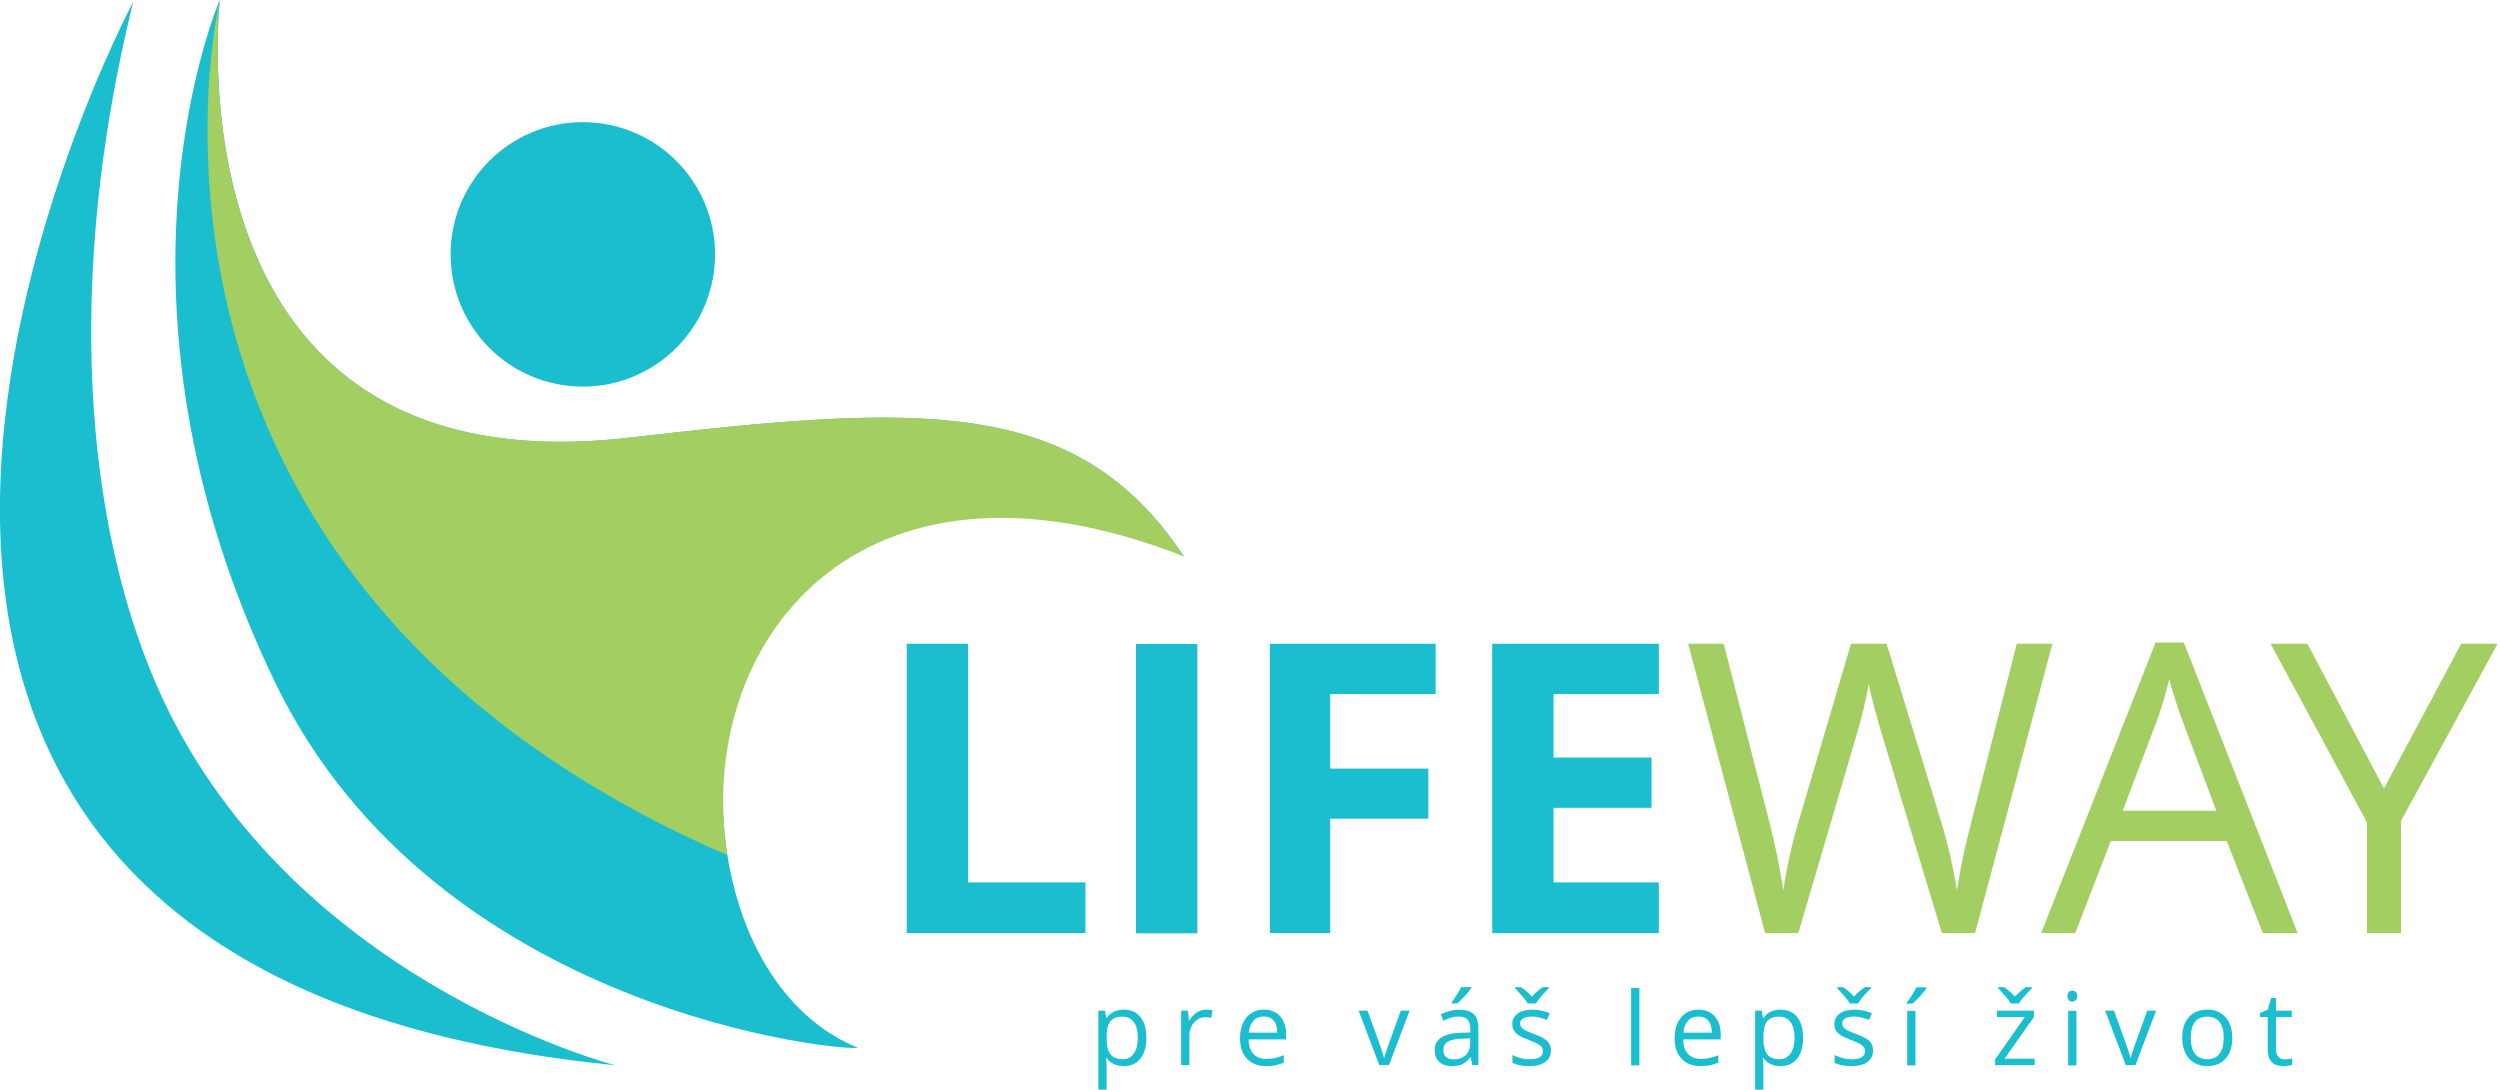
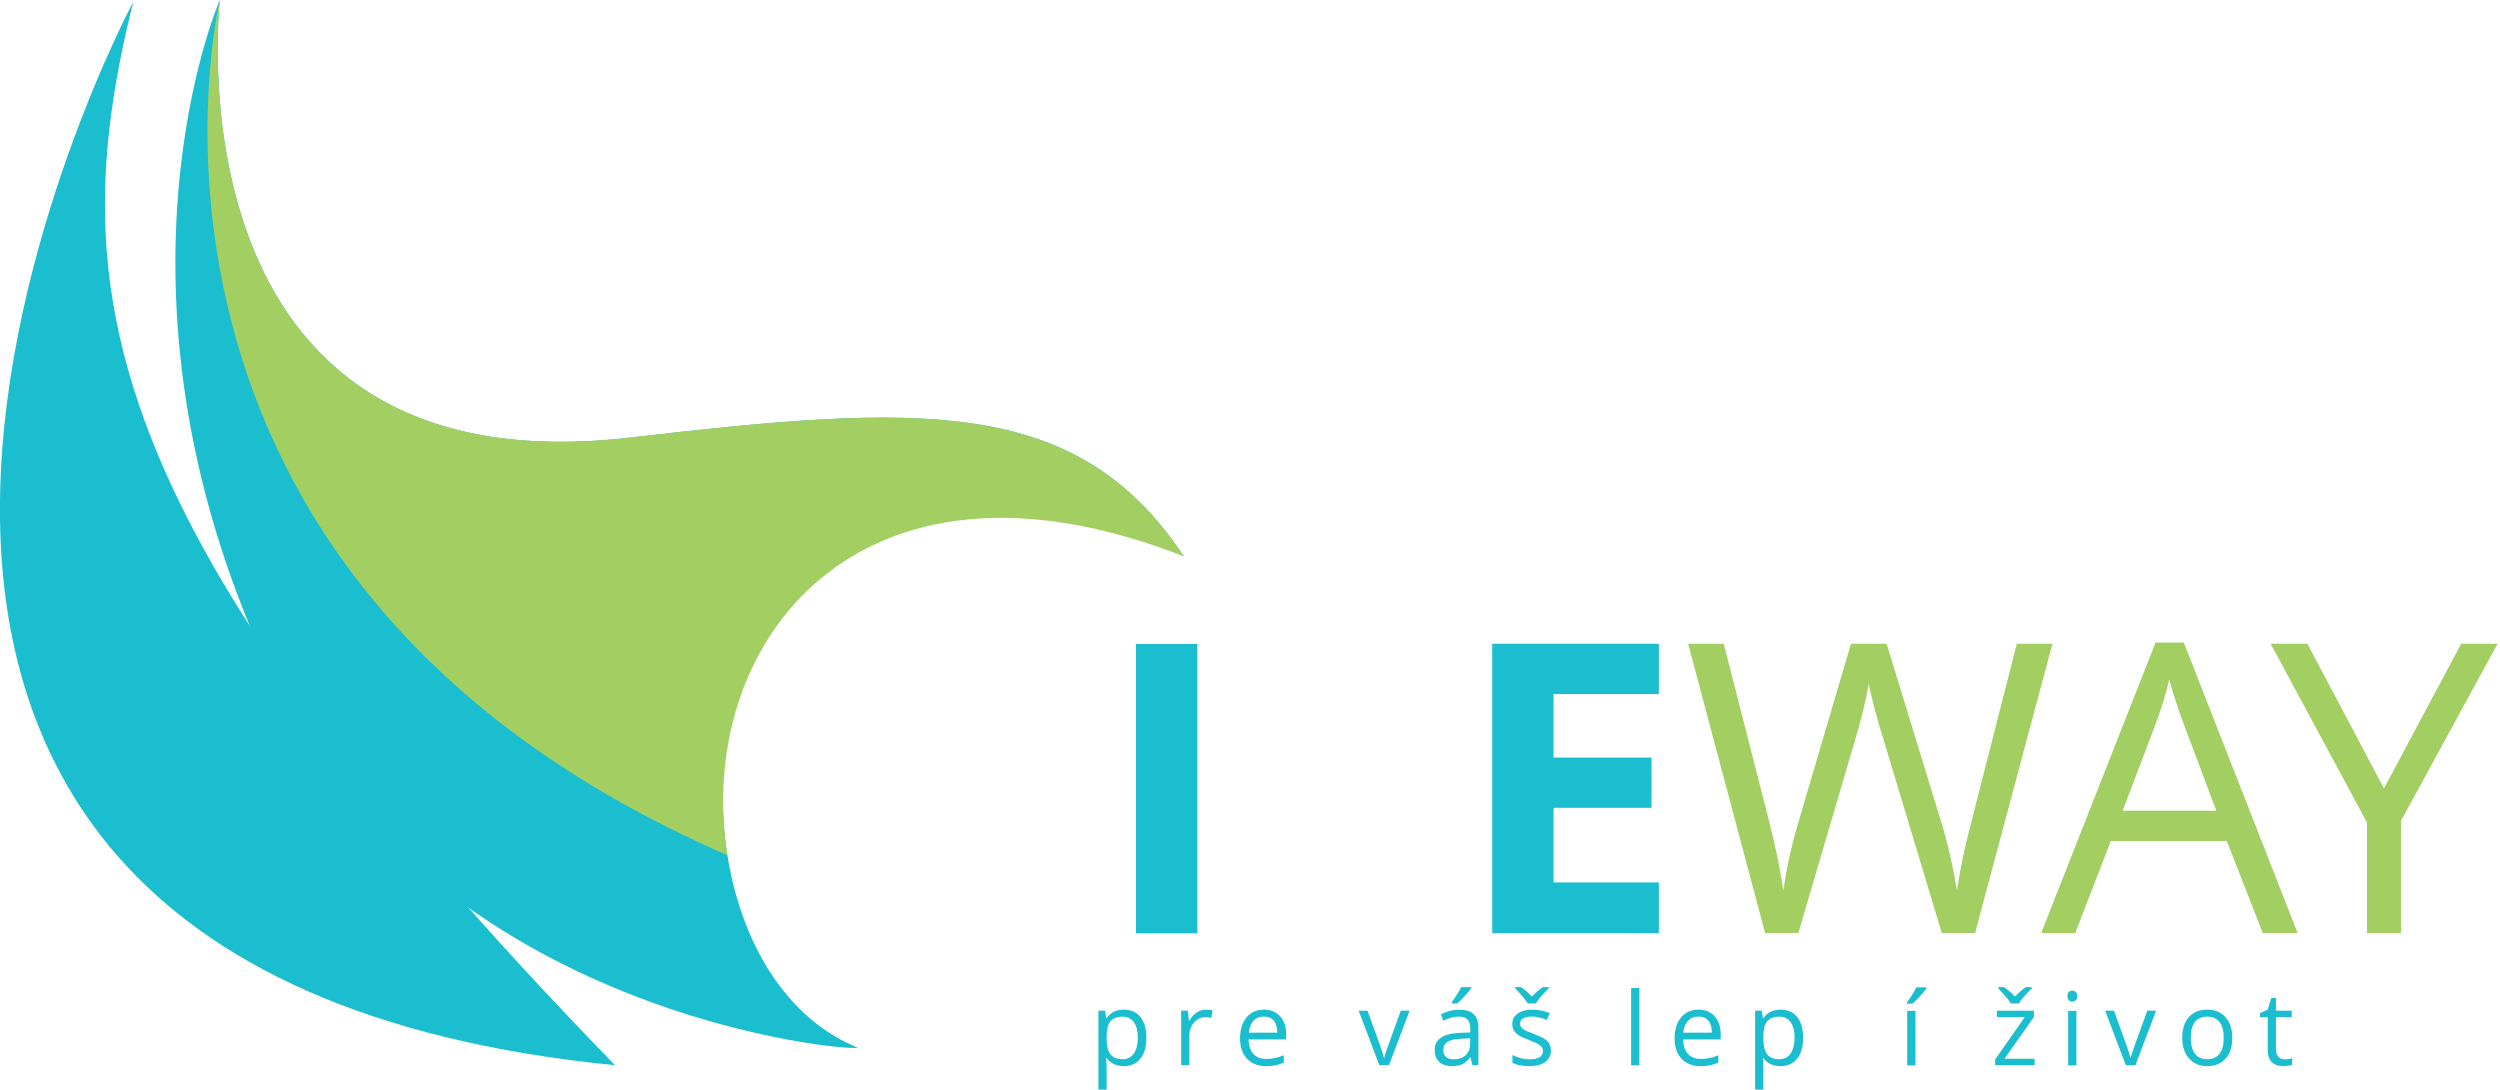
<svg xmlns="http://www.w3.org/2000/svg" width="100%" height="100%" viewBox="0 0 1023 446" version="1.1" xml:space="preserve" style="fill-rule:evenodd;clip-rule:evenodd;stroke-linejoin:round;stroke-miterlimit:2;">
  <g transform="matrix(4.167,0,0,4.167,371.042,263.427)">
-     <path d="M0,28.41L0,0L6.023,0L6.023,23.435L17.547,23.435L17.547,28.41L0,28.41Z" style="fill:rgb(27,190,207);fill-rule:nonzero;" />
-   </g>
+     </g>
  <g transform="matrix(4.167,0,0,4.167,-1188.07,-929.02)">
    <rect x="396.67" y="286.187" width="6.024" height="28.41" style="fill:rgb(27,190,207);" />
  </g>
  <g transform="matrix(4.167,0,0,4.167,544.316,263.427)">
-     <path d="M0,28.41L-5.928,28.41L-5.928,0L10.357,0L10.357,4.935L0,4.935L0,12.262L9.639,12.262L9.639,17.178L0,17.178L0,28.41Z" style="fill:rgb(27,190,207);fill-rule:nonzero;" />
-   </g>
+     </g>
  <g transform="matrix(4.167,0,0,4.167,678.801,263.427)">
    <path d="M0,28.41L-16.362,28.41L-16.362,0L0,0L0,4.935L-10.338,4.935L-10.338,11.174L-0.719,11.174L-0.719,16.109L-10.338,16.109L-10.338,23.435L0,23.435L0,28.41Z" style="fill:rgb(27,190,207);fill-rule:nonzero;" />
  </g>
  <g transform="matrix(4.167,0,0,4.167,808.196,263.427)">
    <path d="M0,28.41L-3.265,28.41L-8.997,9.386C-9.27,8.543 -9.574,7.48 -9.911,6.199C-10.248,4.916 -10.423,4.145 -10.436,3.887C-10.721,5.596 -11.174,7.469 -11.796,9.502L-17.354,28.41L-20.618,28.41L-28.178,0L-24.68,0L-20.19,17.547C-19.568,20.008 -19.115,22.236 -18.83,24.231C-18.48,21.861 -17.963,19.542 -17.275,17.275L-12.185,0L-8.687,0L-3.343,17.43C-2.721,19.438 -2.196,21.705 -1.769,24.231C-1.522,22.392 -1.056,20.15 -0.369,17.508L4.101,0L7.599,0L0,28.41Z" style="fill:rgb(163,207,98);fill-rule:nonzero;" />
  </g>
  <g transform="matrix(4.167,0,0,4.167,906.914,312.978)">
    <path d="M0,4.508L-3.304,-4.295C-3.731,-5.408 -4.172,-6.775 -4.625,-8.394C-4.91,-7.151 -5.318,-5.785 -5.85,-4.295L-9.192,4.508L0,4.508ZM4.566,16.518L1.029,7.481L-10.358,7.481L-13.855,16.518L-17.198,16.518L-5.966,-12.01L-3.188,-12.01L7.986,16.518L4.566,16.518Z" style="fill:rgb(163,207,98);fill-rule:nonzero;" />
  </g>
  <g transform="matrix(4.167,0,0,4.167,975.526,322.615)">
    <path d="M0,0L7.579,-14.205L11.154,-14.205L1.672,3.186L1.672,14.205L-1.671,14.205L-1.671,3.342L-11.135,-14.205L-7.521,-14.205L0,0Z" style="fill:rgb(163,207,98);fill-rule:nonzero;" />
  </g>
  <g transform="matrix(4.167,0,0,4.167,459.347,442.998)">
    <path d="M0,-6.475C-0.547,-6.475 -0.942,-6.324 -1.187,-6.021C-1.431,-5.718 -1.556,-5.237 -1.562,-4.576L-1.562,-4.395C-1.562,-3.643 -1.437,-3.105 -1.187,-2.781C-0.936,-2.457 -0.534,-2.295 0.02,-2.295C0.482,-2.295 0.844,-2.483 1.106,-2.857C1.368,-3.231 1.499,-3.747 1.499,-4.405C1.499,-5.072 1.368,-5.583 1.106,-5.941C0.844,-6.296 0.475,-6.475 0,-6.475M0.117,-1.617C-0.231,-1.617 -0.549,-1.681 -0.837,-1.81C-1.125,-1.938 -1.367,-2.136 -1.562,-2.403L-1.621,-2.403C-1.582,-2.09 -1.562,-1.794 -1.562,-1.514L-1.562,0.688L-2.373,0.688L-2.373,-7.066L-1.714,-7.066L-1.602,-6.333L-1.562,-6.333C-1.354,-6.626 -1.112,-6.838 -0.835,-6.968C-0.558,-7.098 -0.241,-7.163 0.117,-7.163C0.827,-7.163 1.375,-6.921 1.76,-6.436C2.146,-5.951 2.339,-5.271 2.339,-4.395C2.339,-3.516 2.143,-2.833 1.75,-2.347C1.358,-1.86 0.814,-1.617 0.117,-1.617" style="fill:rgb(27,190,207);fill-rule:nonzero;" />
  </g>
  <g transform="matrix(4.167,0,0,4.167,493.498,435.854)">
    <path d="M0,-5.449C0.238,-5.449 0.451,-5.429 0.64,-5.39L0.527,-4.638C0.306,-4.687 0.111,-4.712 -0.059,-4.712C-0.492,-4.712 -0.862,-4.536 -1.169,-4.184C-1.477,-3.833 -1.631,-3.395 -1.631,-2.871L-1.631,0L-2.441,0L-2.441,-5.351L-1.772,-5.351L-1.68,-4.36L-1.641,-4.36C-1.442,-4.709 -1.203,-4.977 -0.923,-5.166C-0.643,-5.354 -0.335,-5.449 0,-5.449" style="fill:rgb(27,190,207);fill-rule:nonzero;" />
  </g>
  <g transform="matrix(4.167,0,0,4.167,517.172,433.432)">
    <path d="M0,-4.189C-0.43,-4.189 -0.772,-4.049 -1.028,-3.769C-1.283,-3.489 -1.434,-3.102 -1.479,-2.607L1.318,-2.607C1.318,-3.118 1.205,-3.509 0.977,-3.782C0.749,-4.053 0.423,-4.189 0,-4.189M0.22,0.679C-0.571,0.679 -1.195,0.438 -1.653,-0.043C-2.11,-0.525 -2.339,-1.194 -2.339,-2.05C-2.339,-2.913 -2.126,-3.598 -1.702,-4.106C-1.277,-4.614 -0.707,-4.868 0.01,-4.868C0.68,-4.868 1.211,-4.647 1.602,-4.206C1.992,-3.765 2.188,-3.183 2.188,-2.46L2.188,-1.948L-1.499,-1.948C-1.483,-1.32 -1.324,-0.842 -1.023,-0.517C-0.722,-0.192 -0.298,-0.029 0.249,-0.029C0.825,-0.029 1.395,-0.149 1.958,-0.39L1.958,0.332C1.671,0.457 1.4,0.544 1.145,0.599C0.89,0.652 0.581,0.679 0.22,0.679" style="fill:rgb(27,190,207);fill-rule:nonzero;" />
  </g>
  <g transform="matrix(4.167,0,0,4.167,564.417,413.555)">
    <path d="M0,5.352L-2.031,0L-1.162,0L-0.01,3.174C0.25,3.916 0.404,4.398 0.449,4.62L0.488,4.62C0.524,4.447 0.637,4.09 0.828,3.547C1.018,3.006 1.445,1.824 2.109,0L2.979,0L0.947,5.352L0,5.352Z" style="fill:rgb(27,190,207);fill-rule:nonzero;" />
  </g>
  <g transform="matrix(4.167,0,0,4.167,594.032,430.098)">
    <path d="M0,-4.8C0.156,-5.002 0.324,-5.246 0.506,-5.532C0.686,-5.819 0.828,-6.068 0.933,-6.279L1.919,-6.279L1.919,-6.177C1.775,-5.965 1.562,-5.705 1.279,-5.396C0.996,-5.086 0.75,-4.847 0.542,-4.678L0,-4.678L0,-4.8ZM0.19,0.81C0.695,0.81 1.092,0.672 1.379,0.395C1.668,0.119 1.812,-0.269 1.812,-0.767L1.812,-1.25L1.001,-1.216C0.356,-1.194 -0.108,-1.093 -0.393,-0.915C-0.678,-0.738 -0.82,-0.462 -0.82,-0.088C-0.82,0.205 -0.731,0.428 -0.555,0.581C-0.377,0.734 -0.129,0.81 0.19,0.81M2.021,1.382L1.86,0.62L1.821,0.62C1.555,0.955 1.288,1.182 1.023,1.302C0.758,1.42 0.426,1.479 0.029,1.479C-0.502,1.479 -0.917,1.343 -1.219,1.069C-1.52,0.796 -1.67,0.407 -1.67,-0.098C-1.67,-1.179 -0.806,-1.745 0.923,-1.797L1.831,-1.826L1.831,-2.158C1.831,-2.578 1.74,-2.888 1.561,-3.089C1.379,-3.288 1.09,-3.389 0.693,-3.389C0.248,-3.389 -0.258,-3.252 -0.82,-2.979L-1.069,-3.599C-0.806,-3.742 -0.517,-3.855 -0.203,-3.936C0.111,-4.017 0.426,-4.058 0.742,-4.058C1.381,-4.058 1.854,-3.916 2.16,-3.633C2.469,-3.35 2.622,-2.896 2.622,-2.271L2.622,1.382L2.021,1.382Z" style="fill:rgb(27,190,207);fill-rule:nonzero;" />
  </g>
  <g transform="matrix(4.167,0,0,4.167,620.024,436.263)">
    <path d="M0,-7.759L0.562,-7.759C0.933,-7.518 1.289,-7.21 1.631,-6.836C2.055,-7.259 2.414,-7.567 2.71,-7.759L3.291,-7.759L3.291,-7.637L2.969,-7.305C2.5,-6.823 2.191,-6.441 2.041,-6.157L1.23,-6.157C1.156,-6.291 1.035,-6.46 0.869,-6.665C0.703,-6.87 0.414,-7.195 0,-7.637L0,-7.759ZM3.506,-1.558C3.506,-1.06 3.32,-0.676 2.949,-0.405C2.578,-0.135 2.057,0 1.387,0C0.678,0 0.123,-0.113 -0.273,-0.337L-0.273,-1.089C-0.016,-0.959 0.26,-0.857 0.555,-0.781C0.849,-0.706 1.133,-0.669 1.406,-0.669C1.83,-0.669 2.154,-0.737 2.383,-0.871C2.611,-1.007 2.725,-1.213 2.725,-1.489C2.725,-1.697 2.635,-1.876 2.453,-2.024C2.273,-2.172 1.92,-2.347 1.396,-2.549C0.898,-2.735 0.545,-2.897 0.334,-3.035C0.125,-3.173 -0.031,-3.33 -0.135,-3.506C-0.236,-3.682 -0.288,-3.892 -0.288,-4.136C-0.288,-4.572 -0.111,-4.916 0.244,-5.168C0.6,-5.421 1.086,-5.547 1.704,-5.547C2.28,-5.547 2.844,-5.43 3.394,-5.196L3.105,-4.536C2.568,-4.758 2.082,-4.868 1.646,-4.868C1.262,-4.868 0.972,-4.808 0.776,-4.688C0.581,-4.568 0.483,-4.402 0.483,-4.19C0.483,-4.046 0.52,-3.924 0.594,-3.823C0.666,-3.723 0.785,-3.626 0.947,-3.535C1.109,-3.445 1.422,-3.313 1.885,-3.14C2.52,-2.908 2.948,-2.676 3.172,-2.442C3.395,-2.207 3.506,-1.912 3.506,-1.558" style="fill:rgb(27,190,207);fill-rule:nonzero;" />
  </g>
  <g transform="matrix(-4.167,0,0,4.167,2526.68,-734.195)">
    <rect x="445.365" y="273.214" width="0.811" height="7.598" style="fill:rgb(27,190,207);" />
  </g>
  <g transform="matrix(4.167,0,0,4.167,694.992,433.432)">
    <path d="M0,-4.189C-0.43,-4.189 -0.772,-4.049 -1.027,-3.769C-1.283,-3.489 -1.434,-3.102 -1.479,-2.607L1.318,-2.607C1.318,-3.118 1.205,-3.509 0.977,-3.782C0.748,-4.053 0.424,-4.189 0,-4.189M0.22,0.679C-0.571,0.679 -1.195,0.438 -1.652,-0.043C-2.11,-0.525 -2.339,-1.194 -2.339,-2.05C-2.339,-2.913 -2.127,-3.598 -1.701,-4.106C-1.277,-4.614 -0.707,-4.868 0.01,-4.868C0.68,-4.868 1.211,-4.647 1.602,-4.206C1.992,-3.765 2.188,-3.183 2.188,-2.46L2.188,-1.948L-1.499,-1.948C-1.482,-1.32 -1.324,-0.842 -1.023,-0.517C-0.722,-0.192 -0.298,-0.029 0.249,-0.029C0.825,-0.029 1.395,-0.149 1.958,-0.39L1.958,0.332C1.672,0.457 1.4,0.544 1.145,0.599C0.89,0.652 0.581,0.679 0.22,0.679" style="fill:rgb(27,190,207);fill-rule:nonzero;" />
  </g>
  <g transform="matrix(4.167,0,0,4.167,728.085,442.998)">
    <path d="M0,-6.475C-0.547,-6.475 -0.942,-6.324 -1.187,-6.021C-1.431,-5.718 -1.556,-5.237 -1.562,-4.576L-1.562,-4.395C-1.562,-3.643 -1.437,-3.105 -1.187,-2.781C-0.937,-2.457 -0.534,-2.295 0.02,-2.295C0.481,-2.295 0.844,-2.483 1.106,-2.857C1.368,-3.231 1.499,-3.747 1.499,-4.405C1.499,-5.072 1.368,-5.583 1.106,-5.941C0.844,-6.296 0.476,-6.475 0,-6.475M0.117,-1.617C-0.231,-1.617 -0.55,-1.681 -0.837,-1.81C-1.126,-1.938 -1.367,-2.136 -1.562,-2.403L-1.621,-2.403C-1.582,-2.09 -1.562,-1.794 -1.562,-1.514L-1.562,0.688L-2.373,0.688L-2.373,-7.066L-1.714,-7.066L-1.602,-6.333L-1.562,-6.333C-1.354,-6.626 -1.112,-6.838 -0.835,-6.968C-0.558,-7.098 -0.241,-7.163 0.117,-7.163C0.827,-7.163 1.374,-6.921 1.761,-6.436C2.146,-5.951 2.339,-5.271 2.339,-4.395C2.339,-3.516 2.143,-2.833 1.751,-2.347C1.358,-1.86 0.813,-1.617 0.117,-1.617" style="fill:rgb(27,190,207);fill-rule:nonzero;" />
  </g>
  <g transform="matrix(4.167,0,0,4.167,751.84,436.263)">
-     <path d="M0,-7.759L0.562,-7.759C0.933,-7.518 1.289,-7.21 1.631,-6.836C2.054,-7.259 2.413,-7.567 2.71,-7.759L3.291,-7.759L3.291,-7.637L2.969,-7.305C2.5,-6.823 2.19,-6.441 2.041,-6.157L1.23,-6.157C1.155,-6.291 1.035,-6.46 0.869,-6.665C0.703,-6.87 0.413,-7.195 0,-7.637L0,-7.759ZM3.506,-1.558C3.506,-1.06 3.32,-0.676 2.949,-0.405C2.578,-0.135 2.058,0 1.387,0C0.677,0 0.124,-0.113 -0.273,-0.337L-0.273,-1.089C-0.017,-0.959 0.26,-0.857 0.554,-0.781C0.849,-0.706 1.133,-0.669 1.406,-0.669C1.829,-0.669 2.155,-0.737 2.383,-0.871C2.61,-1.007 2.725,-1.213 2.725,-1.489C2.725,-1.697 2.634,-1.876 2.454,-2.024C2.272,-2.172 1.921,-2.347 1.396,-2.549C0.898,-2.735 0.544,-2.897 0.335,-3.035C0.124,-3.173 -0.032,-3.33 -0.134,-3.506C-0.237,-3.682 -0.288,-3.892 -0.288,-4.136C-0.288,-4.572 -0.11,-4.916 0.244,-5.168C0.599,-5.421 1.085,-5.547 1.704,-5.547C2.28,-5.547 2.843,-5.43 3.394,-5.196L3.105,-4.536C2.568,-4.758 2.081,-4.868 1.646,-4.868C1.261,-4.868 0.972,-4.808 0.776,-4.688C0.581,-4.568 0.483,-4.402 0.483,-4.19C0.483,-4.046 0.521,-3.924 0.593,-3.823C0.667,-3.723 0.784,-3.626 0.947,-3.535C1.11,-3.445 1.423,-3.313 1.885,-3.14C2.52,-2.908 2.948,-2.676 3.171,-2.442C3.395,-2.207 3.506,-1.912 3.506,-1.558" style="fill:rgb(27,190,207);fill-rule:nonzero;" />
-   </g>
+     </g>
  <g transform="matrix(4.167,0,0,4.167,-1188.07,-734.458)">
    <path d="M473.214,280.875L472.403,280.875L472.403,275.523L473.214,275.523L473.214,280.875ZM472.369,274.693C472.525,274.491 472.693,274.247 472.875,273.961C473.055,273.675 473.197,273.426 473.302,273.214L474.288,273.214L474.288,273.317C474.145,273.528 473.932,273.788 473.648,274.098C473.365,274.407 473.119,274.647 472.911,274.816L472.369,274.816L472.369,274.693Z" style="fill:rgb(27,190,207);fill-rule:nonzero;" />
  </g>
  <g transform="matrix(4.167,0,0,4.167,817.693,435.855)">
    <path d="M0,-7.661L0.562,-7.661C0.933,-7.42 1.289,-7.112 1.631,-6.738C2.054,-7.161 2.413,-7.469 2.71,-7.661L3.291,-7.661L3.291,-7.539L2.969,-7.207C2.5,-6.725 2.19,-6.343 2.041,-6.059L1.23,-6.059C1.155,-6.193 1.035,-6.362 0.869,-6.567C0.703,-6.772 0.413,-7.097 0,-7.539L0,-7.661ZM3.569,0L-0.312,0L-0.312,-0.552L2.607,-4.722L-0.132,-4.722L-0.132,-5.351L3.496,-5.351L3.496,-4.722L0.615,-0.63L3.569,-0.63L3.569,0Z" style="fill:rgb(27,190,207);fill-rule:nonzero;" />
  </g>
  <g transform="matrix(4.167,0,0,4.167,-1188.07,-733.116)">
    <path d="M489.019,280.553L488.208,280.553L488.208,275.201L489.019,275.201L489.019,280.553ZM488.14,273.751C488.14,273.566 488.186,273.43 488.276,273.344C488.367,273.257 488.481,273.214 488.618,273.214C488.748,273.214 488.861,273.258 488.955,273.346C489.049,273.434 489.097,273.569 489.097,273.751C489.097,273.934 489.049,274.07 488.955,274.159C488.861,274.248 488.748,274.293 488.618,274.293C488.481,274.293 488.367,274.248 488.276,274.159C488.186,274.07 488.14,273.934 488.14,273.751" style="fill:rgb(27,190,207);fill-rule:nonzero;" />
  </g>
  <g transform="matrix(4.167,0,0,4.167,869.878,413.555)">
    <path d="M0,5.352L-2.03,0L-1.161,0L-0.01,3.174C0.252,3.916 0.404,4.398 0.449,4.62L0.488,4.62C0.525,4.447 0.637,4.09 0.828,3.547C1.018,3.006 1.445,1.824 2.109,0L2.979,0L0.947,5.352L0,5.352Z" style="fill:rgb(27,190,207);fill-rule:nonzero;" />
  </g>
  <g transform="matrix(4.167,0,0,4.167,896.465,424.723)">
    <path d="M0,-0.009C0,0.675 0.137,1.195 0.41,1.553C0.684,1.912 1.086,2.091 1.615,2.091C2.146,2.091 2.549,1.912 2.824,1.556C3.1,1.199 3.236,0.678 3.236,-0.009C3.236,-0.69 3.1,-1.206 2.824,-1.559C2.549,-1.912 2.143,-2.089 1.605,-2.089C1.076,-2.089 0.676,-1.915 0.404,-1.567C0.135,-1.218 0,-0.699 0,-0.009M4.076,-0.009C4.076,0.863 3.857,1.545 3.418,2.035C2.979,2.524 2.371,2.769 1.596,2.769C1.117,2.769 0.693,2.657 0.322,2.432C-0.049,2.208 -0.336,1.886 -0.537,1.466C-0.74,1.046 -0.84,0.554 -0.84,-0.009C-0.84,-0.881 -0.623,-1.561 -0.186,-2.047C0.25,-2.534 0.855,-2.778 1.631,-2.778C2.379,-2.778 2.975,-2.529 3.414,-2.03C3.855,-1.532 4.076,-0.859 4.076,-0.009" style="fill:rgb(27,190,207);fill-rule:nonzero;" />
  </g>
  <g transform="matrix(4.167,0,0,4.167,934.909,411.175)">
    <path d="M0,5.352C0.145,5.352 0.281,5.341 0.416,5.32C0.549,5.299 0.654,5.277 0.732,5.254L0.732,5.874C0.645,5.916 0.516,5.952 0.344,5.98C0.174,6.007 0.02,6.021 -0.117,6.021C-1.152,6.021 -1.67,5.476 -1.67,4.385L-1.67,1.202L-2.436,1.202L-2.436,0.811L-1.67,0.474L-1.328,-0.669L-0.859,-0.669L-0.859,0.572L0.693,0.572L0.693,1.202L-0.859,1.202L-0.859,4.351C-0.859,4.673 -0.783,4.92 -0.629,5.093C-0.477,5.266 -0.266,5.352 0,5.352" style="fill:rgb(27,190,207);fill-rule:nonzero;" />
  </g>
  <g transform="matrix(4.167,0,0,4.167,257.382,251.375)">
    <path d="M0,-17.344C-45.688,-12.076 -40.189,-60.022 -40.175,-60.33L-40.182,-60.33C-40.182,-60.33 -52.959,-31.069 -34.777,6.635C-18.95,39.454 21.722,42.986 22.457,42.554C-1.838,32.631 6.369,-30.696 54.486,-5.686C43.942,-21.633 28.256,-20.602 0,-17.344" style="fill:rgb(27,190,207);fill-rule:nonzero;" />
  </g>
  <g transform="matrix(0,-4.167,-4.167,0,238.497,49.986)">
-     <path d="M-12.984,-12.984C-5.813,-12.984 0.001,-7.17 0.001,-0.001C0.001,7.171 -5.813,12.984 -12.984,12.984C-20.154,12.984 -25.968,7.171 -25.968,-0.001C-25.968,-7.17 -20.154,-12.984 -12.984,-12.984" style="fill:rgb(27,190,207);fill-rule:nonzero;" />
-   </g>
+     </g>
  <g transform="matrix(4.167,0,0,4.167,251.679,0.822)">
-     <path d="M0,104.408C0,104.408 -32.683,95.967 -45.175,66.731C-51.9,50.991 -54.108,27.586 -47.322,0C-47.322,0 -97.951,94.742 0,104.408" style="fill:rgb(27,190,207);fill-rule:nonzero;" />
+     <path d="M0,104.408C-51.9,50.991 -54.108,27.586 -47.322,0C-47.322,0 -97.951,94.742 0,104.408" style="fill:rgb(27,190,207);fill-rule:nonzero;" />
  </g>
  <g transform="matrix(4.056,-0.956,-0.956,-4.056,336.774,336.406)">
    <path d="M-9.883,-1.01C-8.354,19.734 12.033,36.969 40.474,17.267C33.87,35.208 18.366,37.804 -9.883,41.116C-55.561,46.472 -39.207,91.877 -39.123,92.174C-39.123,92.174 -65.252,40.373 -9.883,-1.01" style="fill:rgb(163,207,98);fill-rule:nonzero;" />
  </g>
</svg>